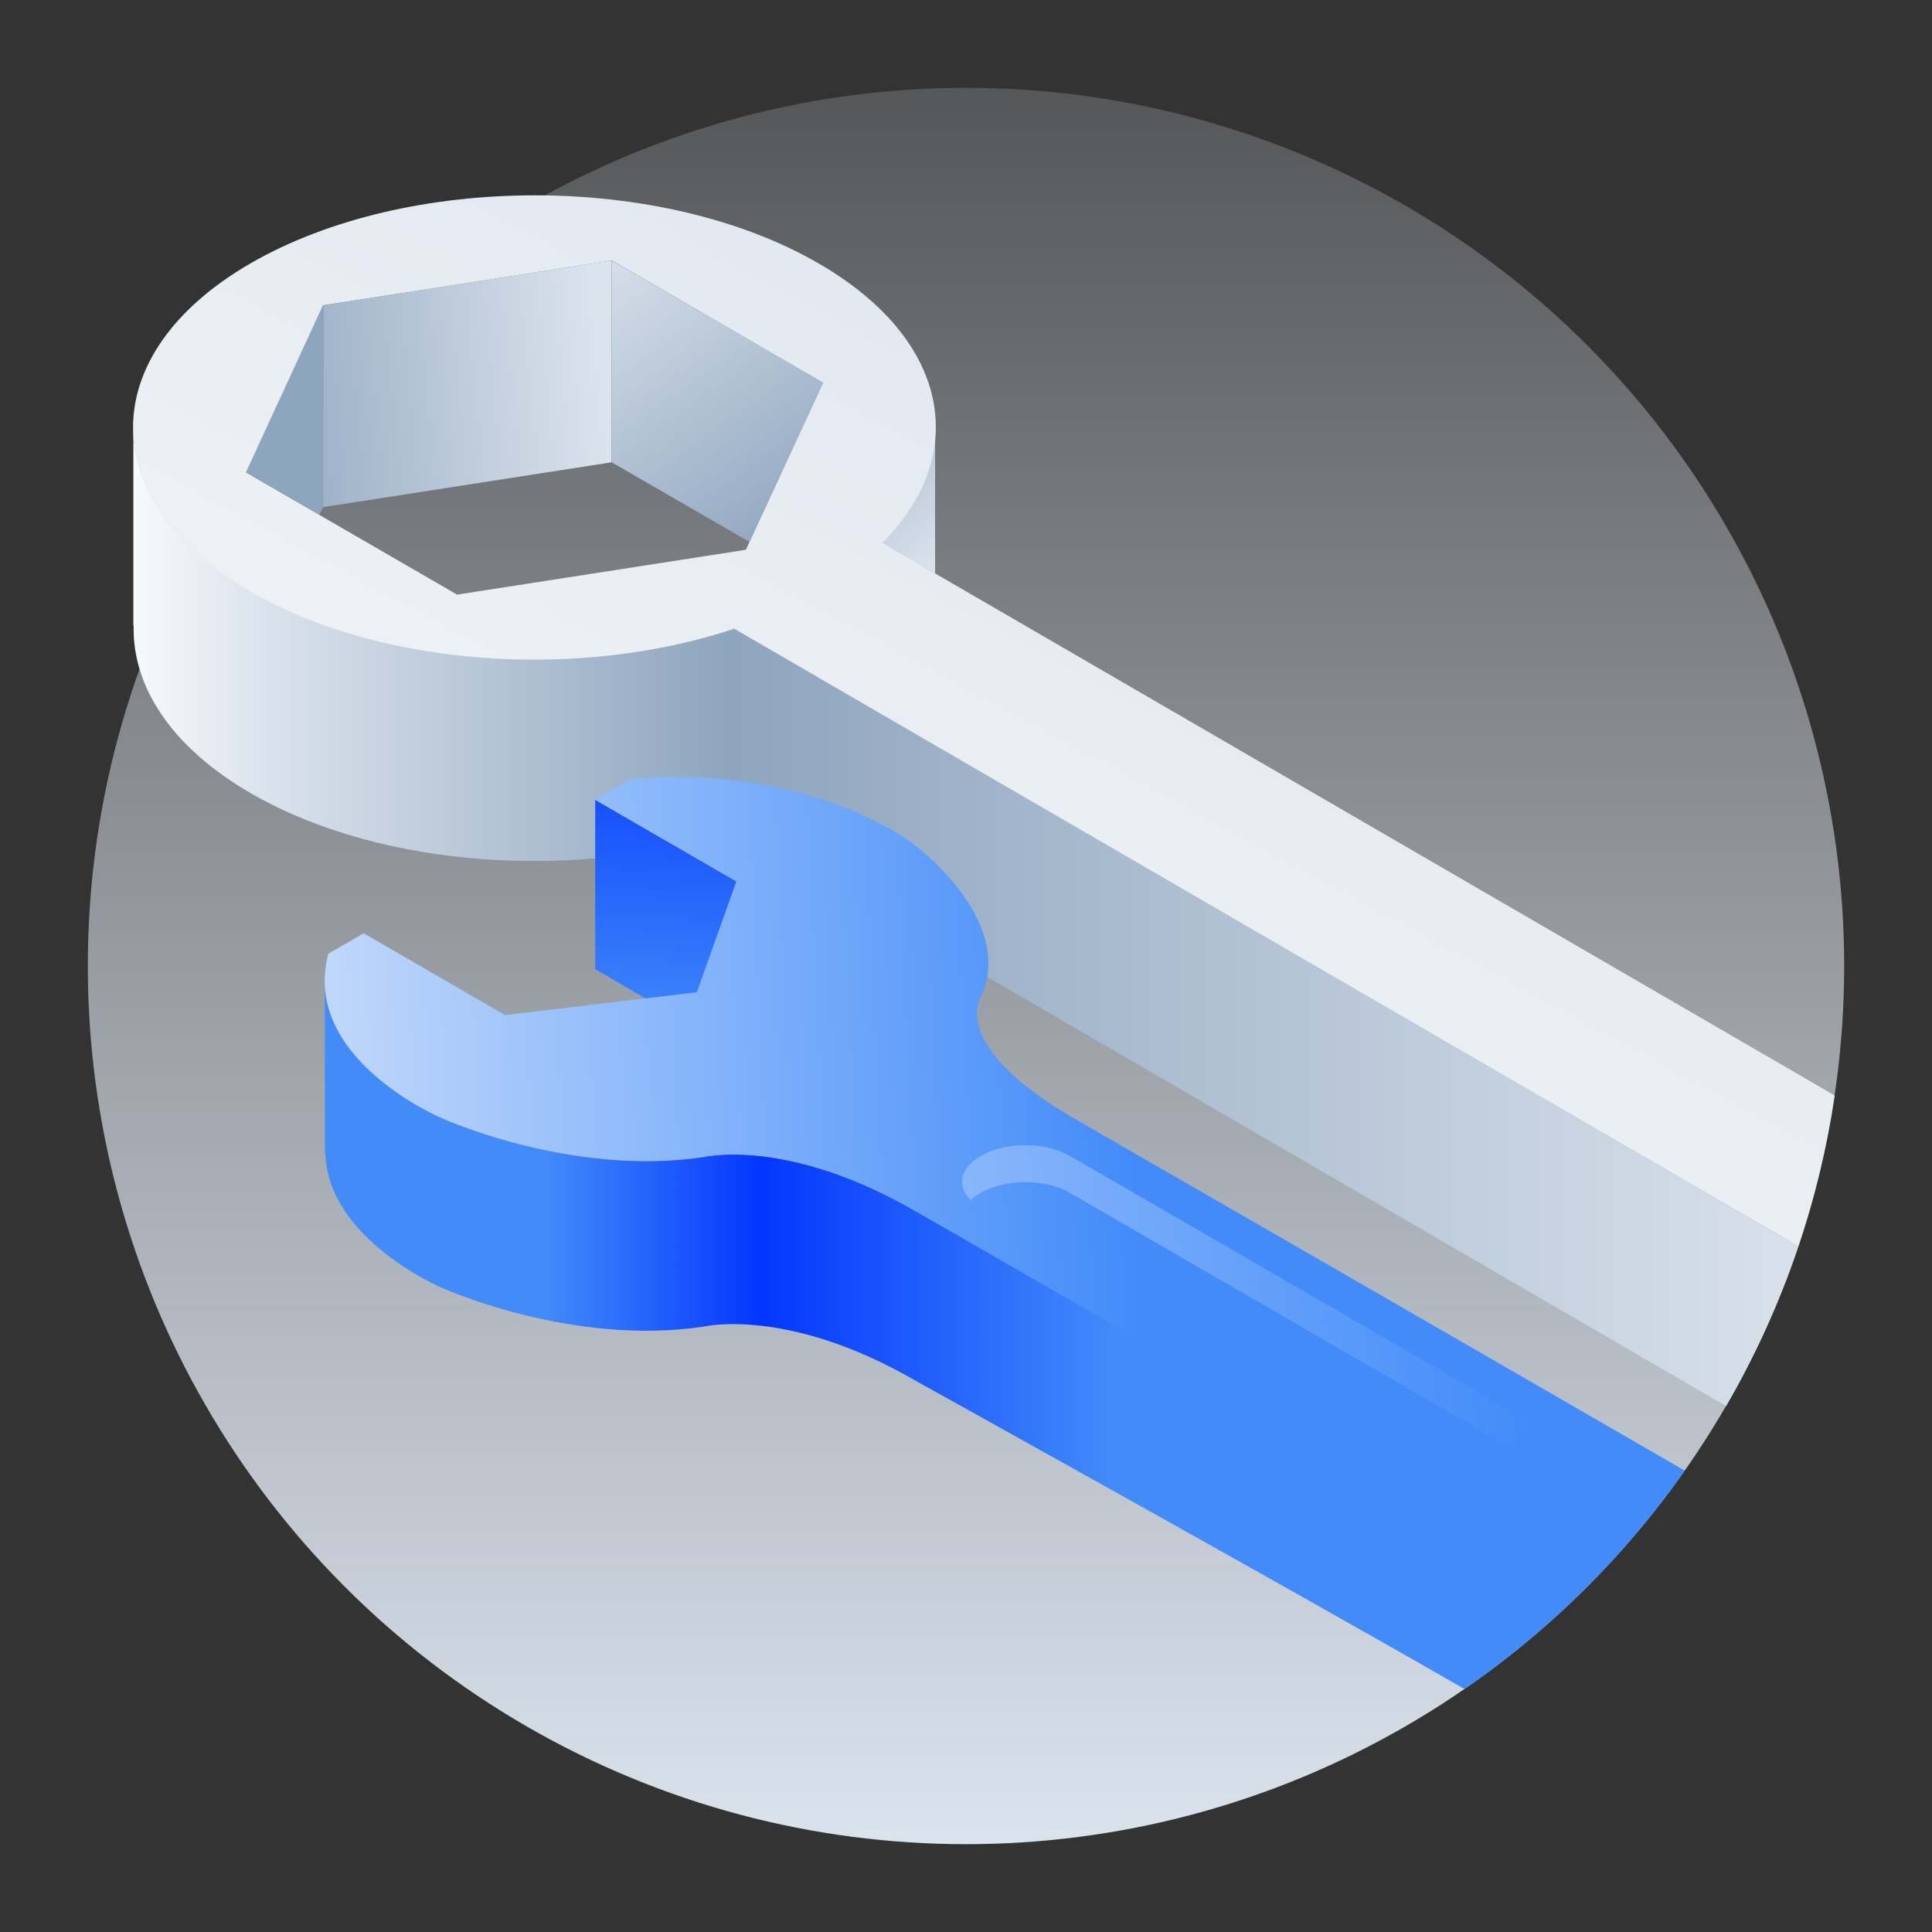
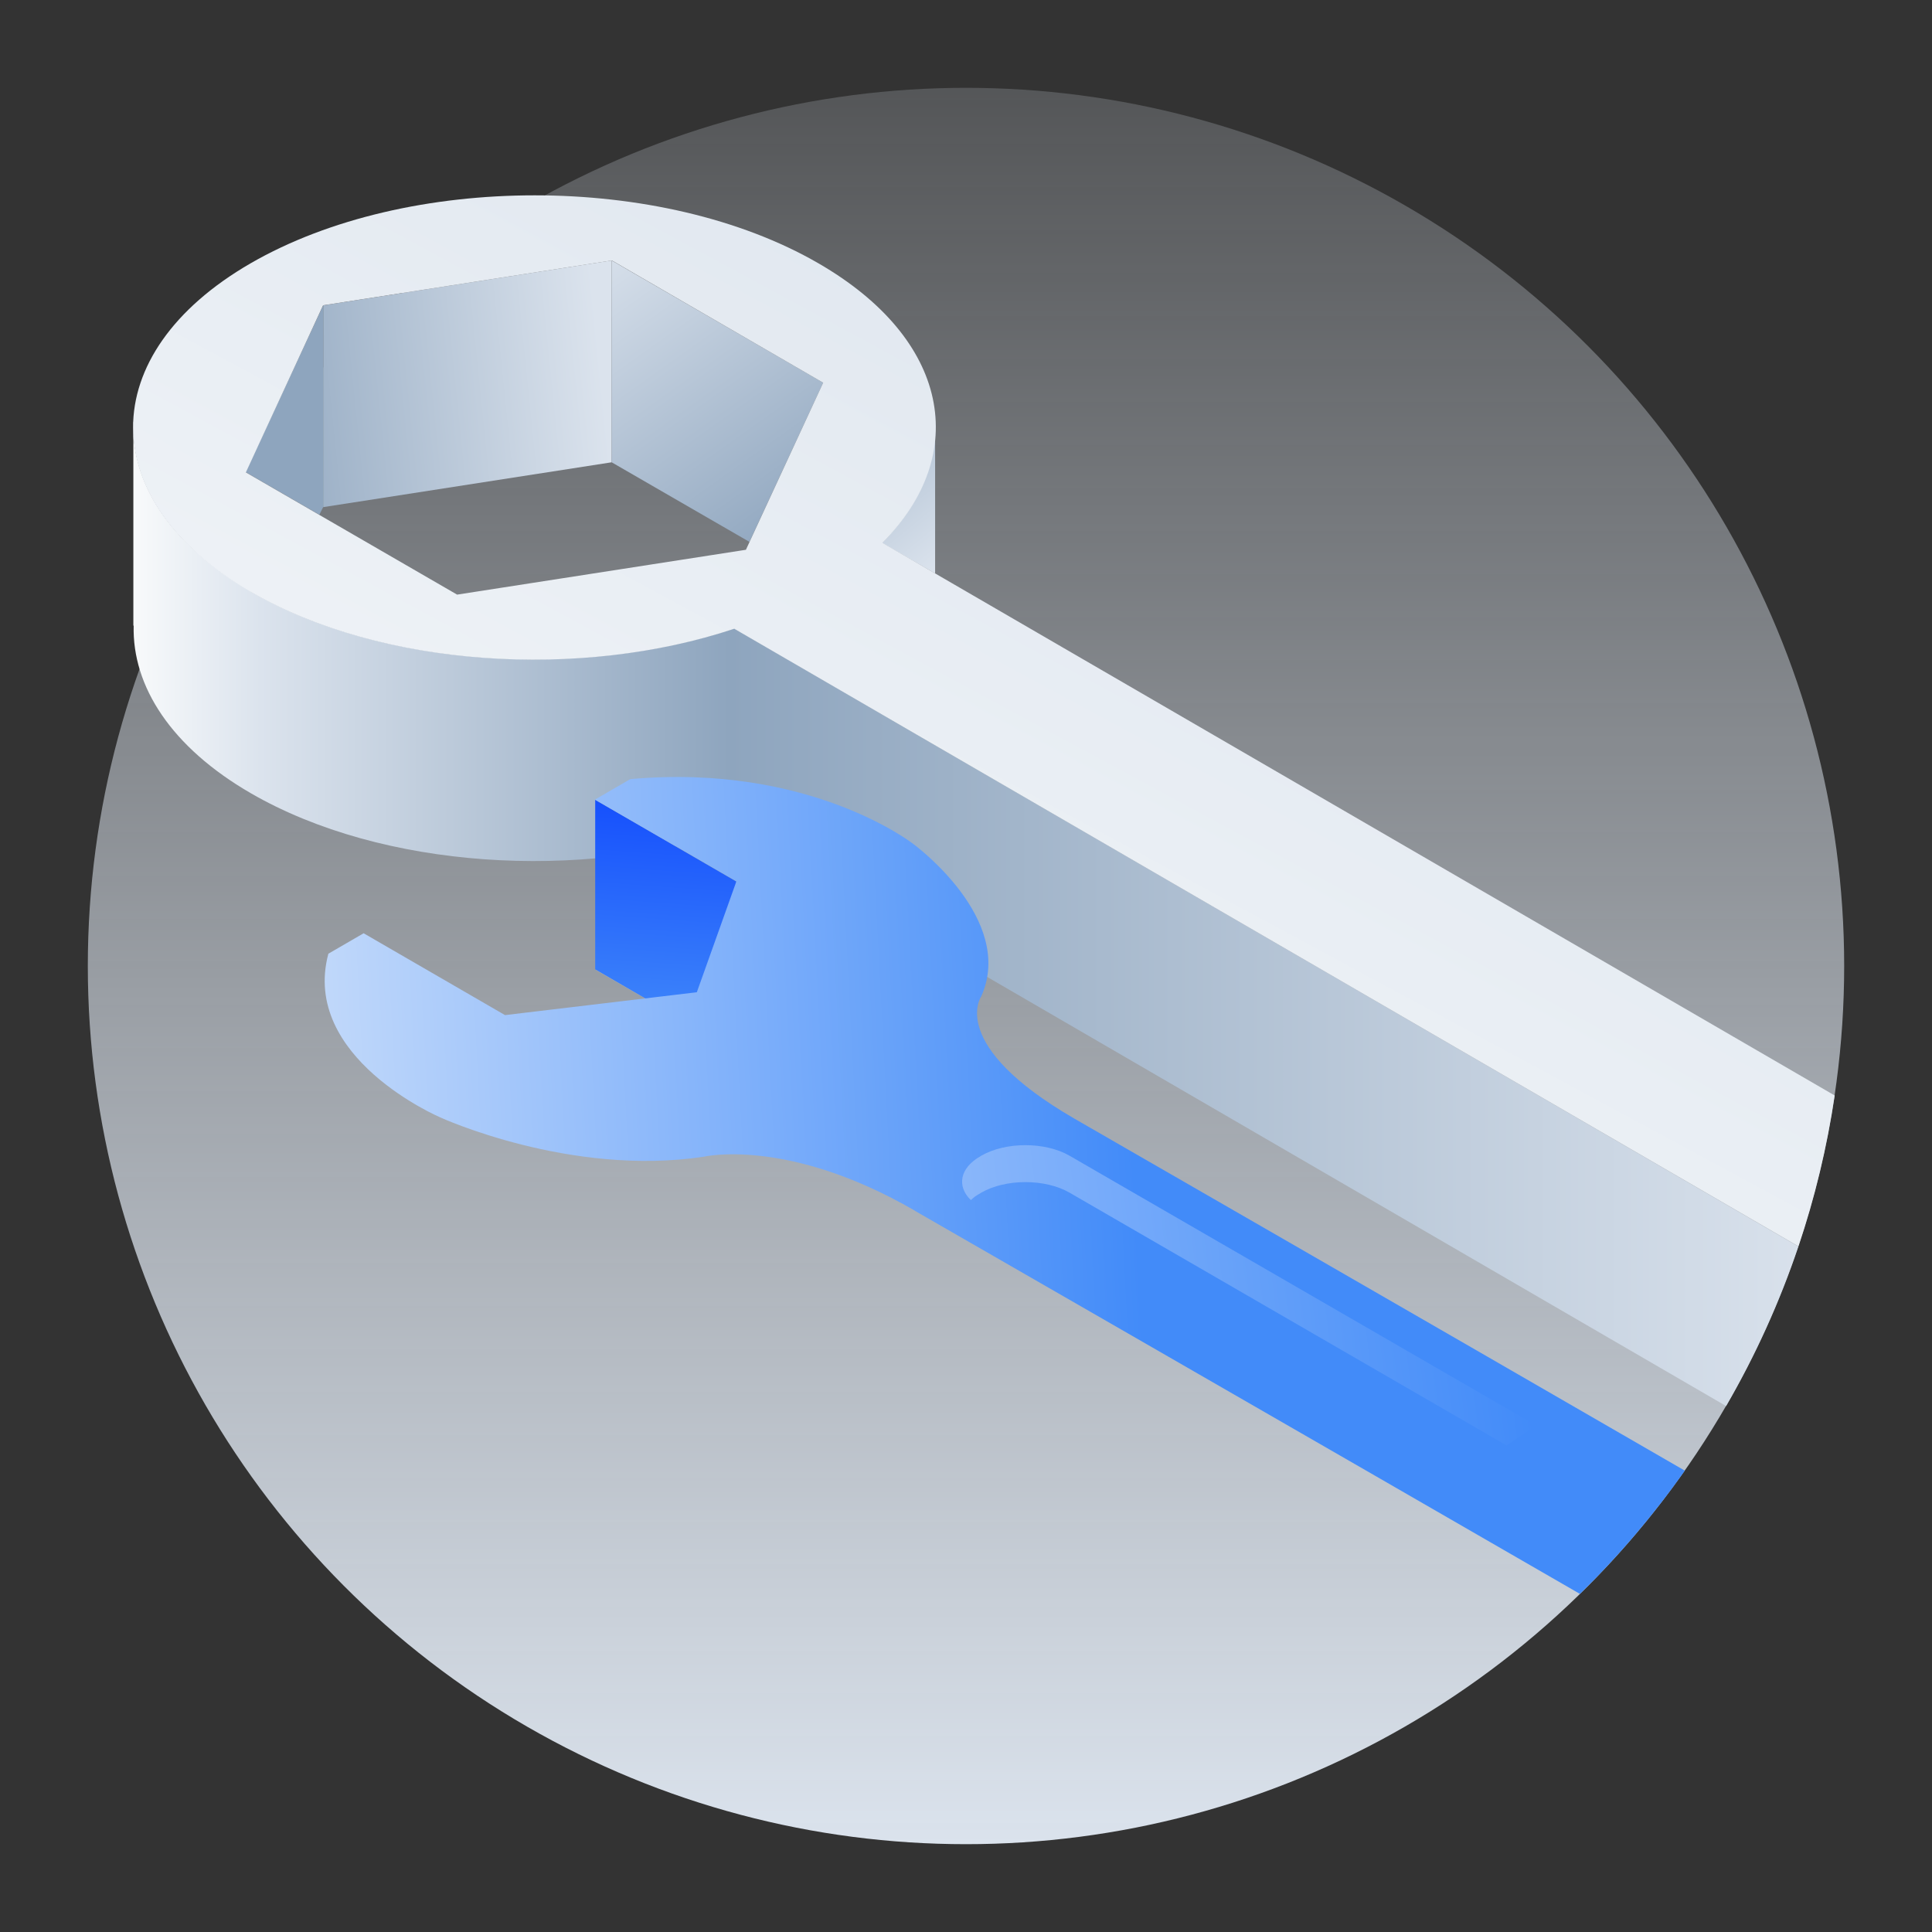
<svg xmlns="http://www.w3.org/2000/svg" viewBox="0 0 220 220" fill="none" preserveAspectRatio="xMidYMid meet" height="100%" width="100%">
  <rect x="0" y="0" width="220" height="220" fill="#333333" stroke="none" />
  <circle cx="110" cy="110" r="100" fill="url(#paint0_linear_19536_3115)" />
  <path d="M100.451 61.81C104.652 57.566 106.662 52.783 106.483 48.035V65.299L100.415 61.81H100.451Z" fill="url(#paint1_linear_19536_3115)" />
  <path d="M15.183 48.07C15.183 48.287 15.146 48.468 15.146 48.684V48.07H15.183Z" fill="#B3B3B3" />
  <path d="M204.788 141.945L83.617 71.562C66.132 77.389 43.478 75.986 28.542 67.354H28.578C19.638 62.175 15.186 55.414 15.186 48.652V71.239H15.222C15.043 78.144 19.494 85.085 28.578 90.336C43.514 98.968 66.168 100.335 83.653 94.544L196.557 160.11C199.876 154.39 202.644 148.311 204.788 141.945Z" fill="url(#paint2_linear_19536_3115)" />
  <path d="M36.798 57.749L69.649 52.642V29.66L36.798 34.767V57.749Z" fill="url(#paint3_linear_19536_3115)" />
  <path d="M69.649 52.642L85.339 61.705L93.74 43.579L69.649 29.66V52.642Z" fill="url(#paint4_linear_19536_3115)" />
  <path d="M27.965 53.755L36.367 58.611L36.797 57.748V34.766L27.965 53.755Z" fill="#8EA5BE" />
  <path fill-rule="evenodd" clip-rule="evenodd" d="M208.92 124.745L100.485 61.813C110.538 51.707 108.133 38.615 93.197 29.984C75.353 19.662 46.415 19.662 28.536 29.984C10.692 40.306 10.692 57.03 28.536 67.388C43.471 76.019 66.126 77.422 83.611 71.596L204.796 141.922C206.656 136.396 208.047 130.655 208.92 124.745ZM69.68 29.66L36.793 34.767L27.997 53.793L52.052 67.711L84.939 62.604L93.736 43.579L69.68 29.66Z" fill="url(#paint5_linear_19536_3115)" />
  <path d="M73.486 113.715L67.776 110.417L71.794 108.087C75.147 107.784 78.258 107.815 81.158 107.996L79.376 113.019L73.486 113.715Z" fill="#B3B3B3" />
-   <path d="M166.772 192.334C145.295 179.993 104.212 157.201 104.212 157.201C89.682 148.788 80.167 151.058 80.167 151.058C64.912 153.358 50.17 146.579 50.17 146.579C50.17 146.579 37.393 141.102 37.06 131.419H37V111.871L45.217 124.429C47.875 126.275 50.17 127.273 50.17 127.273C50.17 127.273 64.912 134.052 80.167 131.752C80.167 131.752 89.682 129.482 104.212 137.895C104.212 137.895 152.146 164.726 180.467 180.954C176.254 185.138 171.671 188.949 166.772 192.334Z" fill="url(#paint6_linear_19536_3115)" />
  <path d="M83.847 100.368L67.776 91.078V110.384L83.847 119.704V100.368Z" fill="url(#paint7_linear_19536_3115)" />
  <path d="M179.912 181.501C152.67 165.765 104.21 137.893 104.21 137.893L104.18 137.863C89.65 129.451 80.134 131.72 80.134 131.72C64.88 134.02 50.138 127.242 50.138 127.242C50.138 127.242 34.219 120.464 37.391 108.602L41.408 106.272L57.509 115.592L79.349 112.989L83.85 100.371L67.749 91.051L71.767 88.721C92.248 86.875 103.998 96.104 103.998 96.104C103.998 96.104 115.689 104.637 111.731 113.473C111.731 113.473 107.835 118.981 122.365 127.393C122.365 127.393 164.401 151.591 191.852 167.463C188.306 172.504 184.306 177.203 179.912 181.501Z" fill="url(#paint8_linear_19536_3115)" />
  <path d="M174.912 162.311L121.793 131.605C119.014 130.001 114.513 130.001 111.734 131.605L111.643 131.666C109.287 132.997 108.924 135.085 110.556 136.659C110.858 136.356 111.19 136.114 111.643 135.872L111.734 135.811C114.513 134.208 119.014 134.208 121.793 135.811L171.55 164.593C172.683 163.844 173.804 163.083 174.912 162.311Z" fill="url(#paint9_linear_19536_3115)" />
  <defs>
    <linearGradient id="paint0_linear_19536_3115" x1="110" y1="210" x2="110" y2="10" gradientUnits="userSpaceOnUse">
      <stop stop-color="#DBE3ED" />
      <stop offset="1" stop-color="#DBE3ED" stop-opacity="0.2" />
    </linearGradient>
    <linearGradient id="paint1_linear_19536_3115" x1="90.756" y1="40.693" x2="108.972" y2="63.083" gradientUnits="userSpaceOnUse">
      <stop offset="0.03" stop-color="#8EA5BE" />
      <stop offset="0.997" stop-color="#DBE3ED" />
    </linearGradient>
    <linearGradient id="paint2_linear_19536_3115" x1="15.15" y1="123.385" x2="279.468" y2="123.385" gradientUnits="userSpaceOnUse">
      <stop stop-color="#F8FAFB" />
      <stop offset="0.055" stop-color="#DBE3ED" />
      <stop offset="0.257" stop-color="#8EA5BE" />
      <stop offset="0.734" stop-color="#DBE3ED" />
    </linearGradient>
    <linearGradient id="paint3_linear_19536_3115" x1="27.61" y1="57.75" x2="69.65" y2="53.462" gradientUnits="userSpaceOnUse">
      <stop stop-color="#8EA5BE" />
      <stop offset="1" stop-color="#DBE3ED" />
    </linearGradient>
    <linearGradient id="paint4_linear_19536_3115" x1="87.097" y1="66.557" x2="61.996" y2="31.319" gradientUnits="userSpaceOnUse">
      <stop offset="0.04" stop-color="#8EA5BE" />
      <stop offset="1" stop-color="#DBE3ED" />
    </linearGradient>
    <linearGradient id="paint5_linear_19536_3115" x1="38.218" y1="143.128" x2="117.949" y2="-4.61" gradientUnits="userSpaceOnUse">
      <stop stop-color="#F8FAFB" />
      <stop offset="1" stop-color="#DBE3ED" />
    </linearGradient>
    <linearGradient id="paint6_linear_19536_3115" x1="37" y1="176.294" x2="265.913" y2="176.294" gradientUnits="userSpaceOnUse">
      <stop offset="0.11" stop-color="#428BF9" />
      <stop offset="0.217" stop-color="#0336FE" />
      <stop offset="0.392" stop-color="#428BF9" />
    </linearGradient>
    <linearGradient id="paint7_linear_19536_3115" x1="76.743" y1="78.051" x2="73.779" y2="118.56" gradientUnits="userSpaceOnUse">
      <stop offset="0.04" stop-color="#0336FE" />
      <stop offset="1" stop-color="#428BF9" />
    </linearGradient>
    <linearGradient id="paint8_linear_19536_3115" x1="-2.616" y1="133.829" x2="128.922" y2="126.978" gradientUnits="userSpaceOnUse">
      <stop stop-color="#F8FAFB" />
      <stop offset="1" stop-color="#428BF9" />
    </linearGradient>
    <linearGradient id="paint9_linear_19536_3115" x1="170.766" y1="130.398" x2="14.877" y2="149.677" gradientUnits="userSpaceOnUse">
      <stop stop-color="#428BF9" />
      <stop offset="1" stop-color="#F8FAFB" />
    </linearGradient>
  </defs>
</svg>